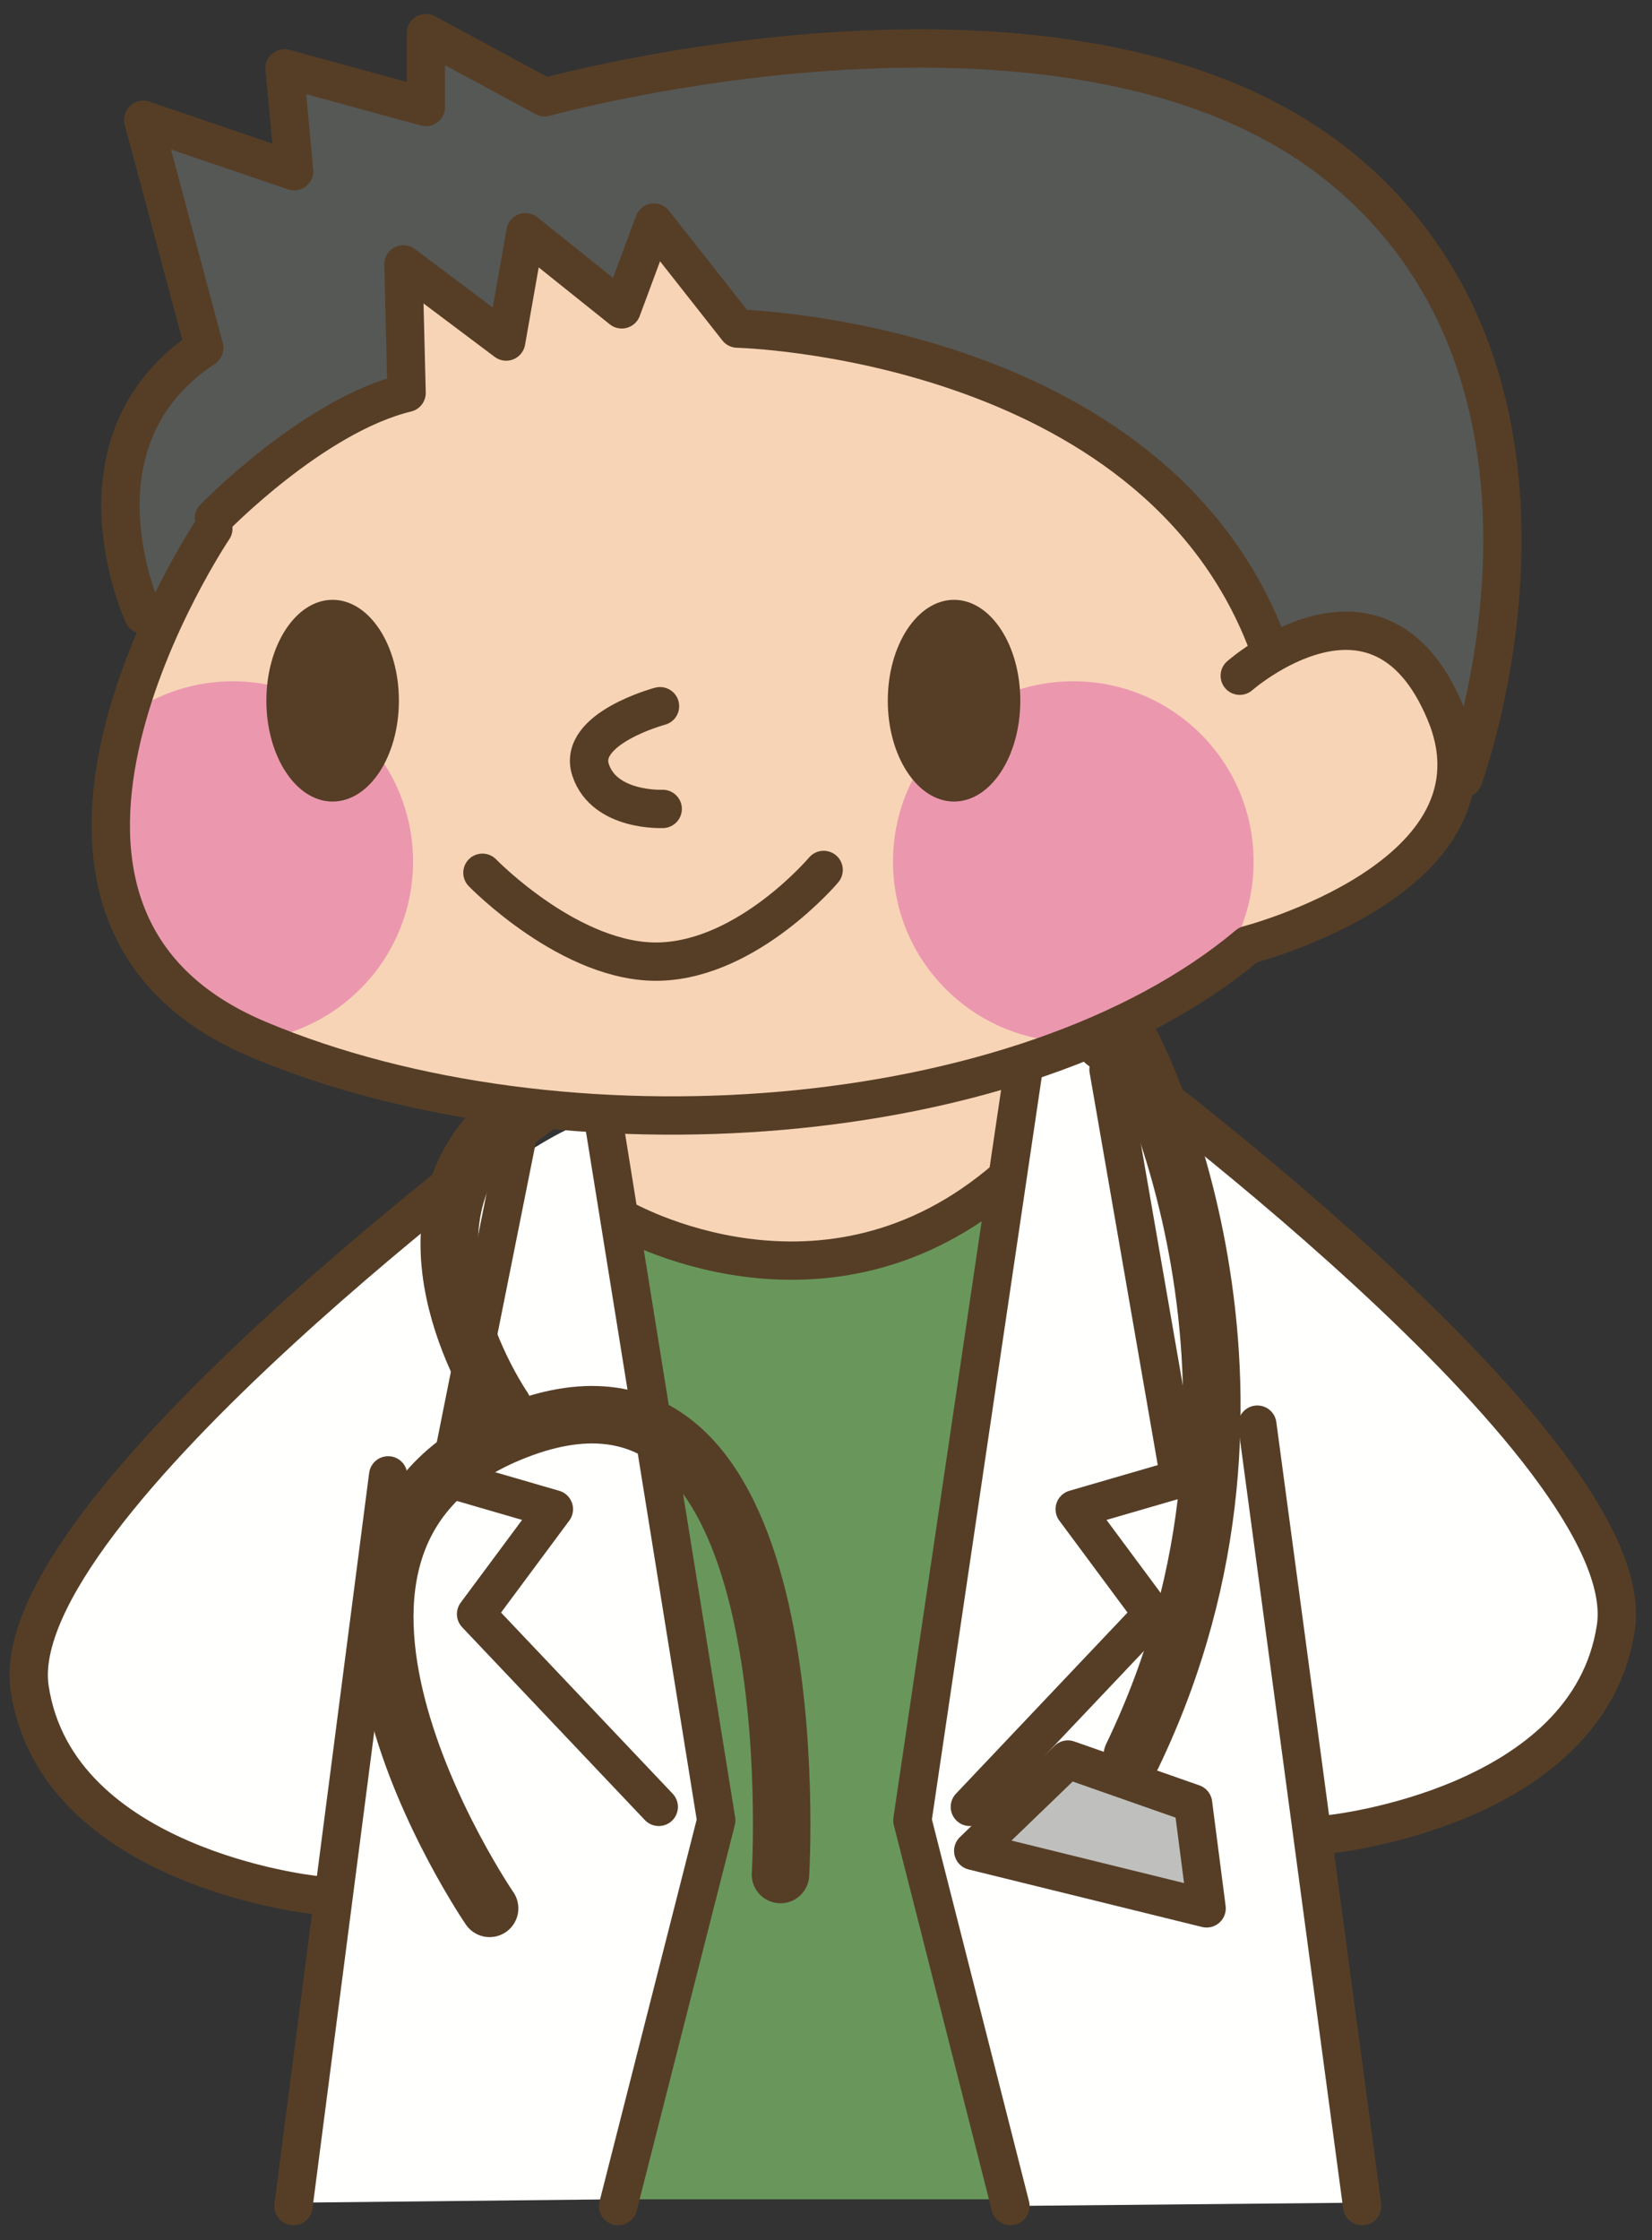
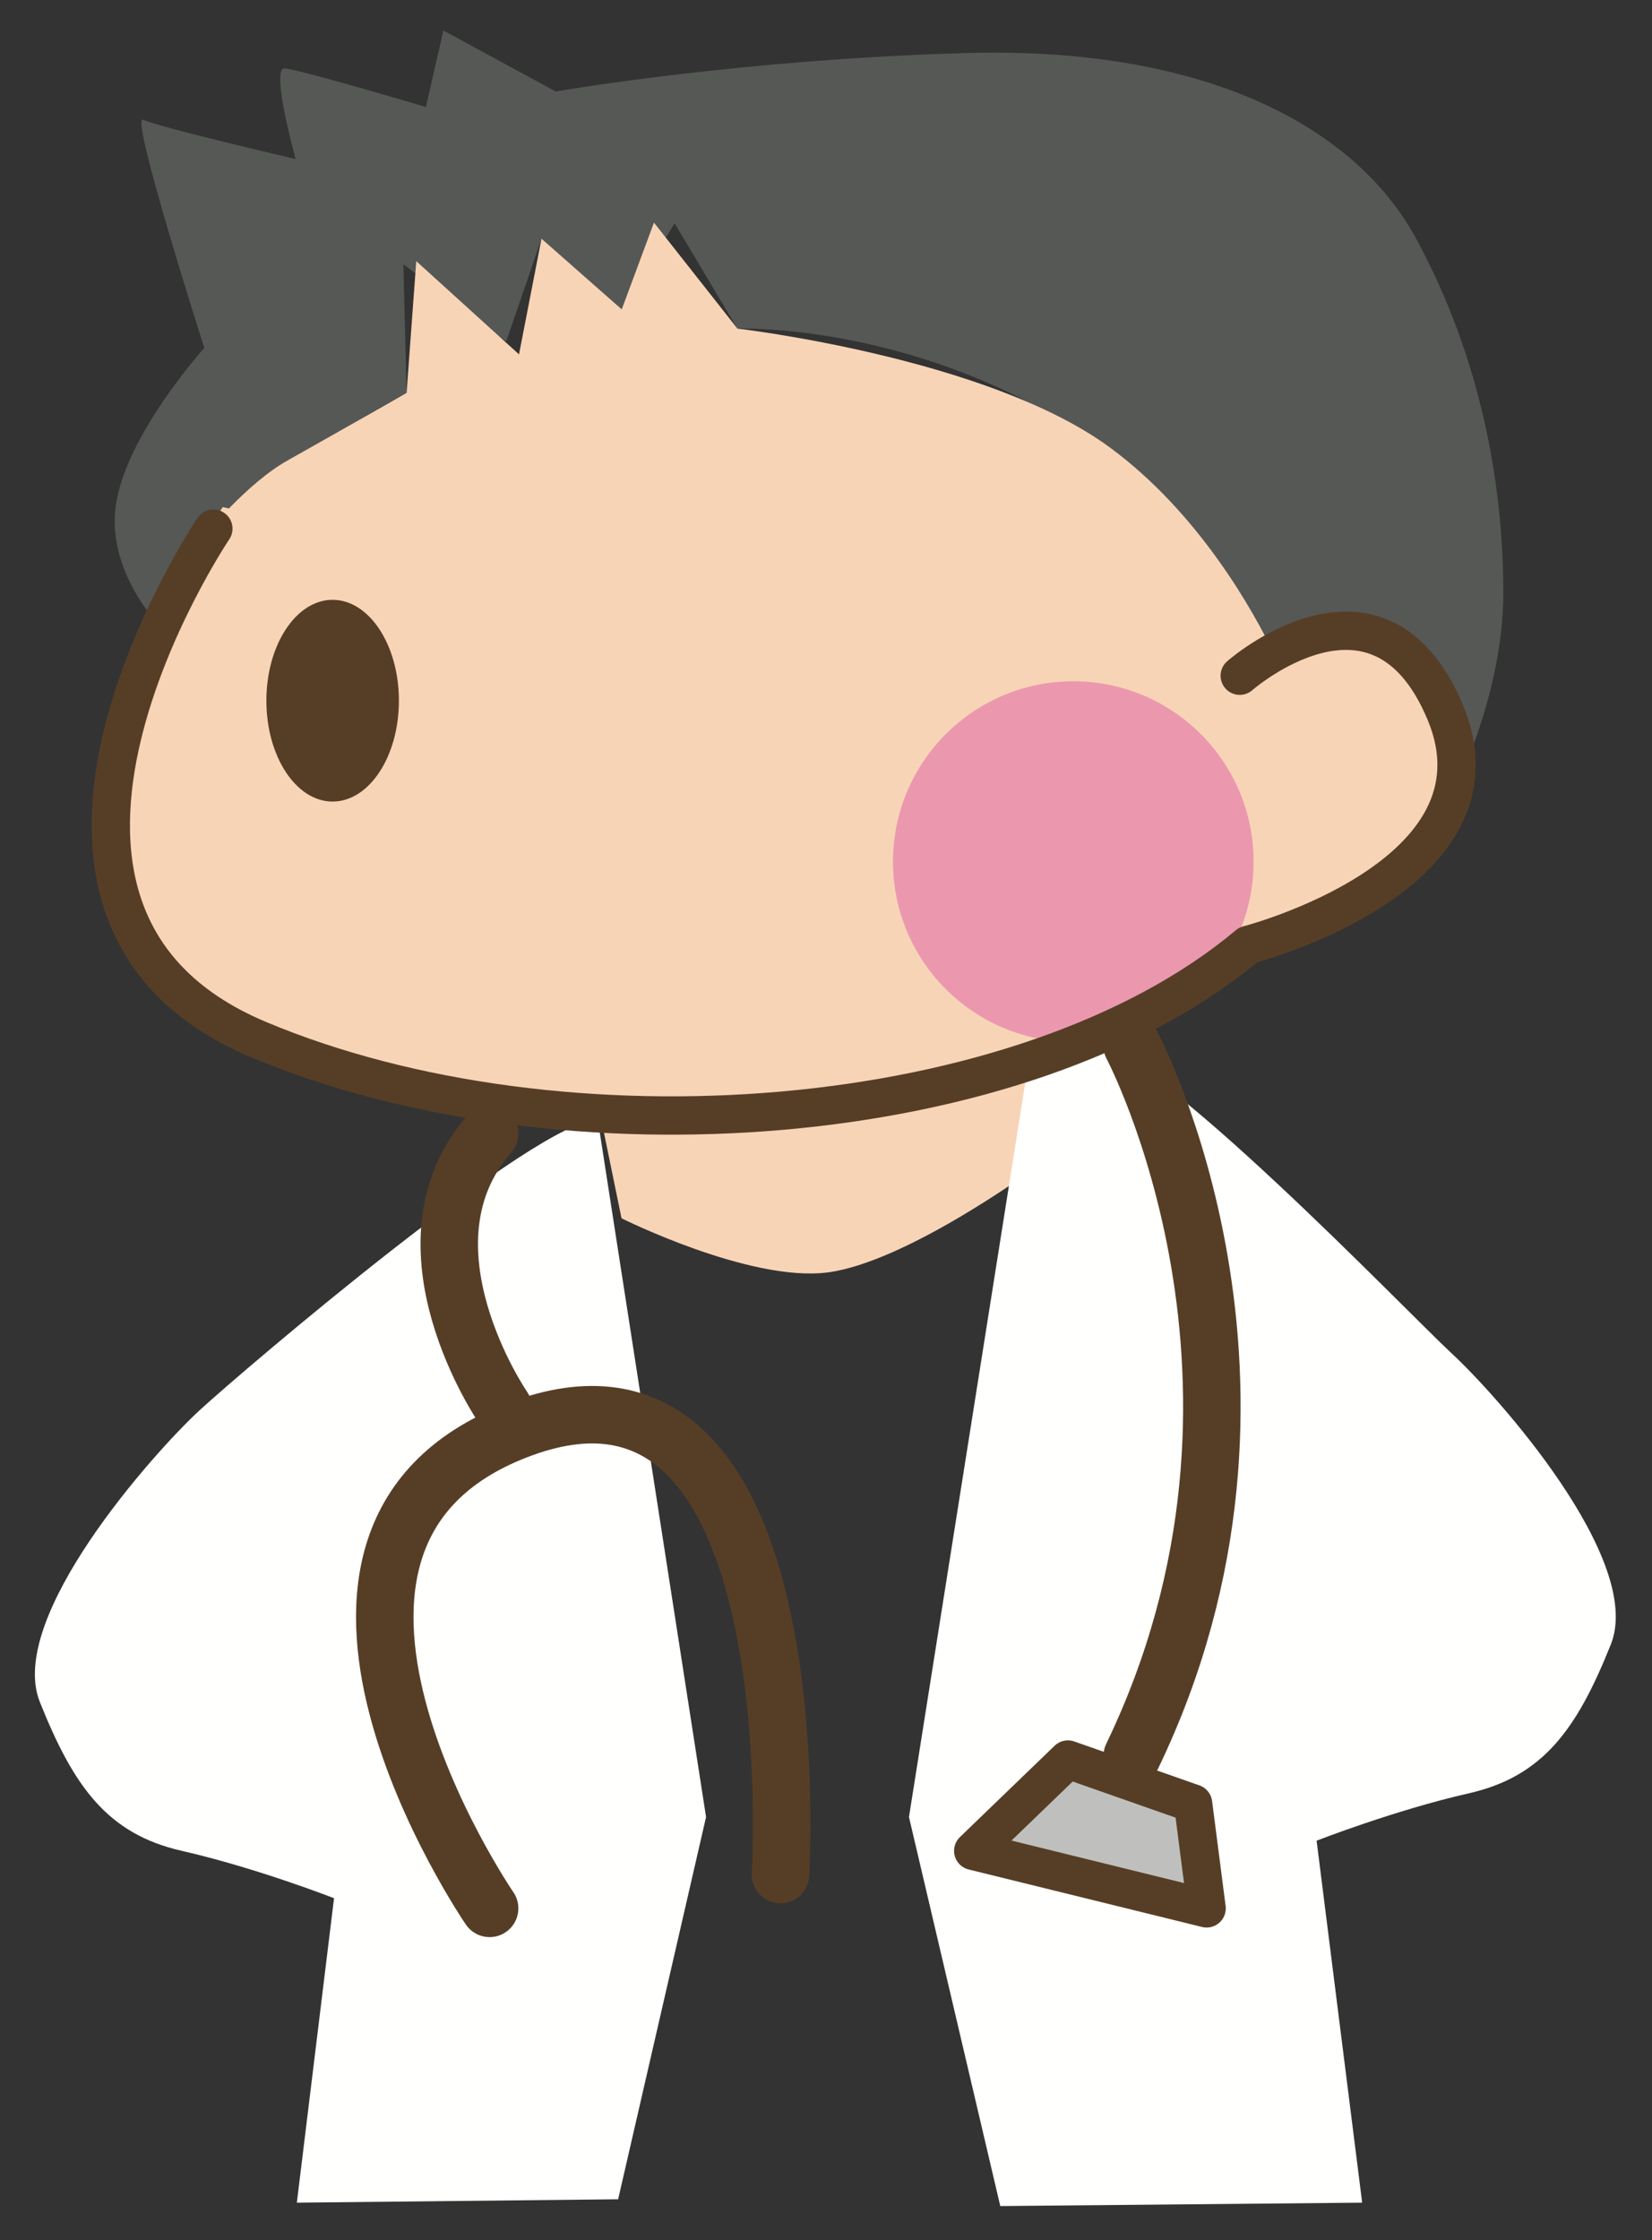
<svg xmlns="http://www.w3.org/2000/svg" version="1.1" x="0" y="0" width="388" height="526" viewBox="0, 0, 388, 526">
  <rect x="0" y="0" width="388" height="526" fill="#333333" stroke="none" />
  <g id="Layer_1">
    <path d="M139.617,255.08 L145.974,286.066 C145.974,286.066 176.166,301.155 194.426,298.772 C212.7,296.382 242.077,274.936 242.077,274.936 L242.077,245.546 L139.617,255.08" fill="#F8D4B6" />
-     <path d="M238.118,278.121 C238.118,278.121 201.577,297.984 185.687,298.772 C169.796,299.566 145.179,280.505 145.179,282.882 C145.179,285.265 165.83,426.656 165.83,426.656 L145.179,516.41 L241.289,516.41 L213.487,425.862 L238.118,278.121" fill="#69975B" />
    <path d="M145.179,516.41 L165.83,426.656 L140.419,263.025 C126.905,262.23 57.007,321.8 46.679,331.327 C36.356,340.875 1.418,379.793 9.356,399.643 C17.288,419.513 25.233,430.629 42.713,434.602 C60.179,438.574 78.452,445.718 78.452,445.718 L69.72,517.205 L145.179,516.41" fill="#FFFFFE" />
    <path d="M234.933,518.007 L213.487,426.656 L241.289,251.114 L256.393,245.546 C269.893,244.758 330.671,308.3 340.992,317.827 C351.328,327.361 386.273,366.286 378.328,386.136 C370.39,405.999 362.438,417.129 344.965,421.088 C327.492,425.067 309.226,432.211 309.226,432.211 L319.927,517.205 L234.933,518.007" fill="#FFFFFE" />
    <path d="M95.496,92.257 C95.496,92.257 55.84,112.768 47.55,130.894 C39.268,148.978 39.268,148.978 39.268,148.978 C39.268,148.978 24.924,135.408 27.188,118.814 C29.452,102.221 47.986,81.689 47.986,81.689 C47.986,81.689 30.296,26.48 33.643,28.132 C36.996,29.799 69.432,37.343 69.432,37.343 C69.432,37.343 63.476,15.919 66.837,16.06 C70.184,16.229 100.031,25.13 100.031,25.13 L104.138,7.159 L130.533,21.488 C130.533,21.488 173.536,13.95 227.086,12.452 C280.65,10.941 317.613,28.294 332.695,56.208 C347.777,84.122 353.072,113.541 353.072,139.177 C353.072,164.819 340.008,188.761 340.008,188.761 C340.008,188.761 339.487,150.497 325.903,146.728 C312.333,142.952 299.824,154.645 299.824,154.645 C299.824,154.645 285.164,119.573 247.463,97.692 C209.747,75.825 173.198,77.161 173.198,77.161 L158.447,52.439 L146.03,72.64 L127.179,56.046 L118.882,80.198 L94.744,62.072 L95.496,92.257" fill="#565856" />
    <path d="M322.261,149.471 C313.155,148.647 304.676,152.128 299.824,154.645 C294.34,143.269 281.522,120.417 260.695,105.089 C232.043,83.96 173.198,77.161 173.198,77.161 L153.596,52.27 L146.03,72.64 L127.179,56.046 L121.898,83.208 L97.768,61.319 L95.496,92.257 C95.496,92.257 79.669,101.307 67.582,108.099 C62.801,110.784 57.929,115.108 53.766,119.397 C53.273,119.278 52.788,119.186 52.304,119.067 C52.304,119.067 51.01,121.085 48.991,124.565 C45.223,128.869 42.691,132.229 42.691,132.229 L44.682,132.314 C34.304,151.65 18.012,187.565 26.963,209.054 C39.633,239.464 78.924,254.672 99.194,255.952 C119.473,257.218 165.105,261.015 165.105,261.015 L232.275,250.882 L295.641,220.465 C295.641,220.465 334.945,202.718 340.008,188.761 C345.077,174.825 336.204,150.757 322.261,149.471" fill="#F8D4B6" />
    <path d="M294.432,202.324 C294.432,225.718 275.476,244.659 252.082,244.659 C228.703,244.659 209.733,225.718 209.733,202.324 C209.733,178.932 228.703,159.968 252.082,159.968 C275.476,159.968 294.432,178.932 294.432,202.324" fill="#EB98AF" />
-     <path d="M54.666,159.968 C45.574,159.968 37.172,162.851 30.274,167.737 C24.896,182.307 20.149,202.726 29.901,214.06 C43.641,229.978 51.882,237.108 65.438,243.246 C83.593,238.472 97.015,221.991 97.015,202.324 C97.015,178.932 78.059,159.968 54.666,159.968" fill="#EB98AF" />
    <path d="M50.109,124.13 C50.109,124.13 -10.485,214.06 60.544,244.026 C131.546,273.987 240.368,266.183 293.145,221.871 C293.145,221.871 355.674,205.776 339.39,167.14 C323.752,129.994 291.176,158.667 291.176,158.667" fill-opacity="0" stroke="#563E26" stroke-width="9" stroke-linecap="round" stroke-linejoin="round" />
    <path d="M93.689,164.518 C93.689,177.616 86.729,188.213 78.108,188.213 C69.53,188.213 62.562,177.616 62.562,164.518 C62.562,151.46 69.53,140.843 78.108,140.843 C86.729,140.843 93.689,151.46 93.689,164.518" fill="#563E26" />
-     <path d="M239.637,164.518 C239.637,177.616 232.669,188.213 224.069,188.213 C215.484,188.213 208.51,177.616 208.51,164.518 C208.51,151.46 215.484,140.843 224.069,140.843 C232.669,140.843 239.637,151.46 239.637,164.518" fill="#563E26" />
-     <path d="M155.016,165.825 C155.016,165.825 135.469,171.042 138.718,180.815 C141.973,190.589 155.648,189.942 155.648,189.942 M113.307,204.933 C113.307,204.933 134.168,226.441 155.016,225.788 C175.863,225.141 193.448,204.272 193.448,204.272 M50.243,121.669 C50.243,121.669 73.629,97.53 95.496,92.257 L94.744,62.072 L118.882,80.198 L123.41,54.534 L146.03,72.64 L153.596,52.27 L173.198,77.161 C173.198,77.161 270.504,79.425 297.666,151.088 M33.643,144.31 C33.643,144.31 14.784,103.577 47.986,81.689 L33.643,28.132 L69.094,40.205 L66.837,16.06 L100.031,25.13 L100.031,7.777 L127.945,22.859 C127.945,22.859 252.405,-11.841 315.012,39.452 C377.625,90.745 343.679,182.77 343.679,182.77 M128.501,260.648 C128.501,260.648 0.609,354.375 6.973,396.472 C13.322,438.574 73.699,444.924 73.699,444.924 M91.165,346.43 L68.925,518.007 M257.968,246.34 C257.968,246.34 385.852,340.081 379.51,382.177 C373.153,424.272 312.783,430.629 312.783,430.629 M295.304,334.519 L319.927,518.007 M142.001,264.614 L168.221,427.444 L145.179,518.007 M122.145,263.812 L105.46,347.218 L130.09,354.375 L111.815,378.999 L154.721,424.272 M240.502,250.312 L214.289,427.444 L237.316,518.007 M260.351,251.114 L277.043,347.218 L252.413,354.375 L270.68,378.999 L227.789,424.272 M145.974,286.066 C145.974,286.066 193.632,313.854 236.522,276.525" fill-opacity="0" stroke="#563E26" stroke-width="9" stroke-linecap="round" stroke-linejoin="round" />
    <path d="M114.994,448.102 C114.994,448.102 54.624,359.93 122.939,335.3 C191.241,310.683 183.31,440.156 183.31,440.156 M118.172,330.539 C118.172,330.539 91.952,292.409 114.994,266.203 M265.913,245.546 C265.913,245.546 308.016,324.984 265.913,412.362" fill-opacity="0" stroke="#563E26" stroke-width="13.5" stroke-linecap="round" stroke-linejoin="round" />
    <path d="M250.816,413.156 L280.214,423.472 L283.393,448.102 L228.577,434.602 L250.816,413.156" fill="#BFC0BD" />
    <path d="M250.816,413.156 L280.214,423.472 L283.393,448.102 L228.577,434.602 L250.816,413.156 z" fill-opacity="0" stroke="#563E26" stroke-width="9" stroke-linecap="round" stroke-linejoin="round" />
  </g>
</svg>